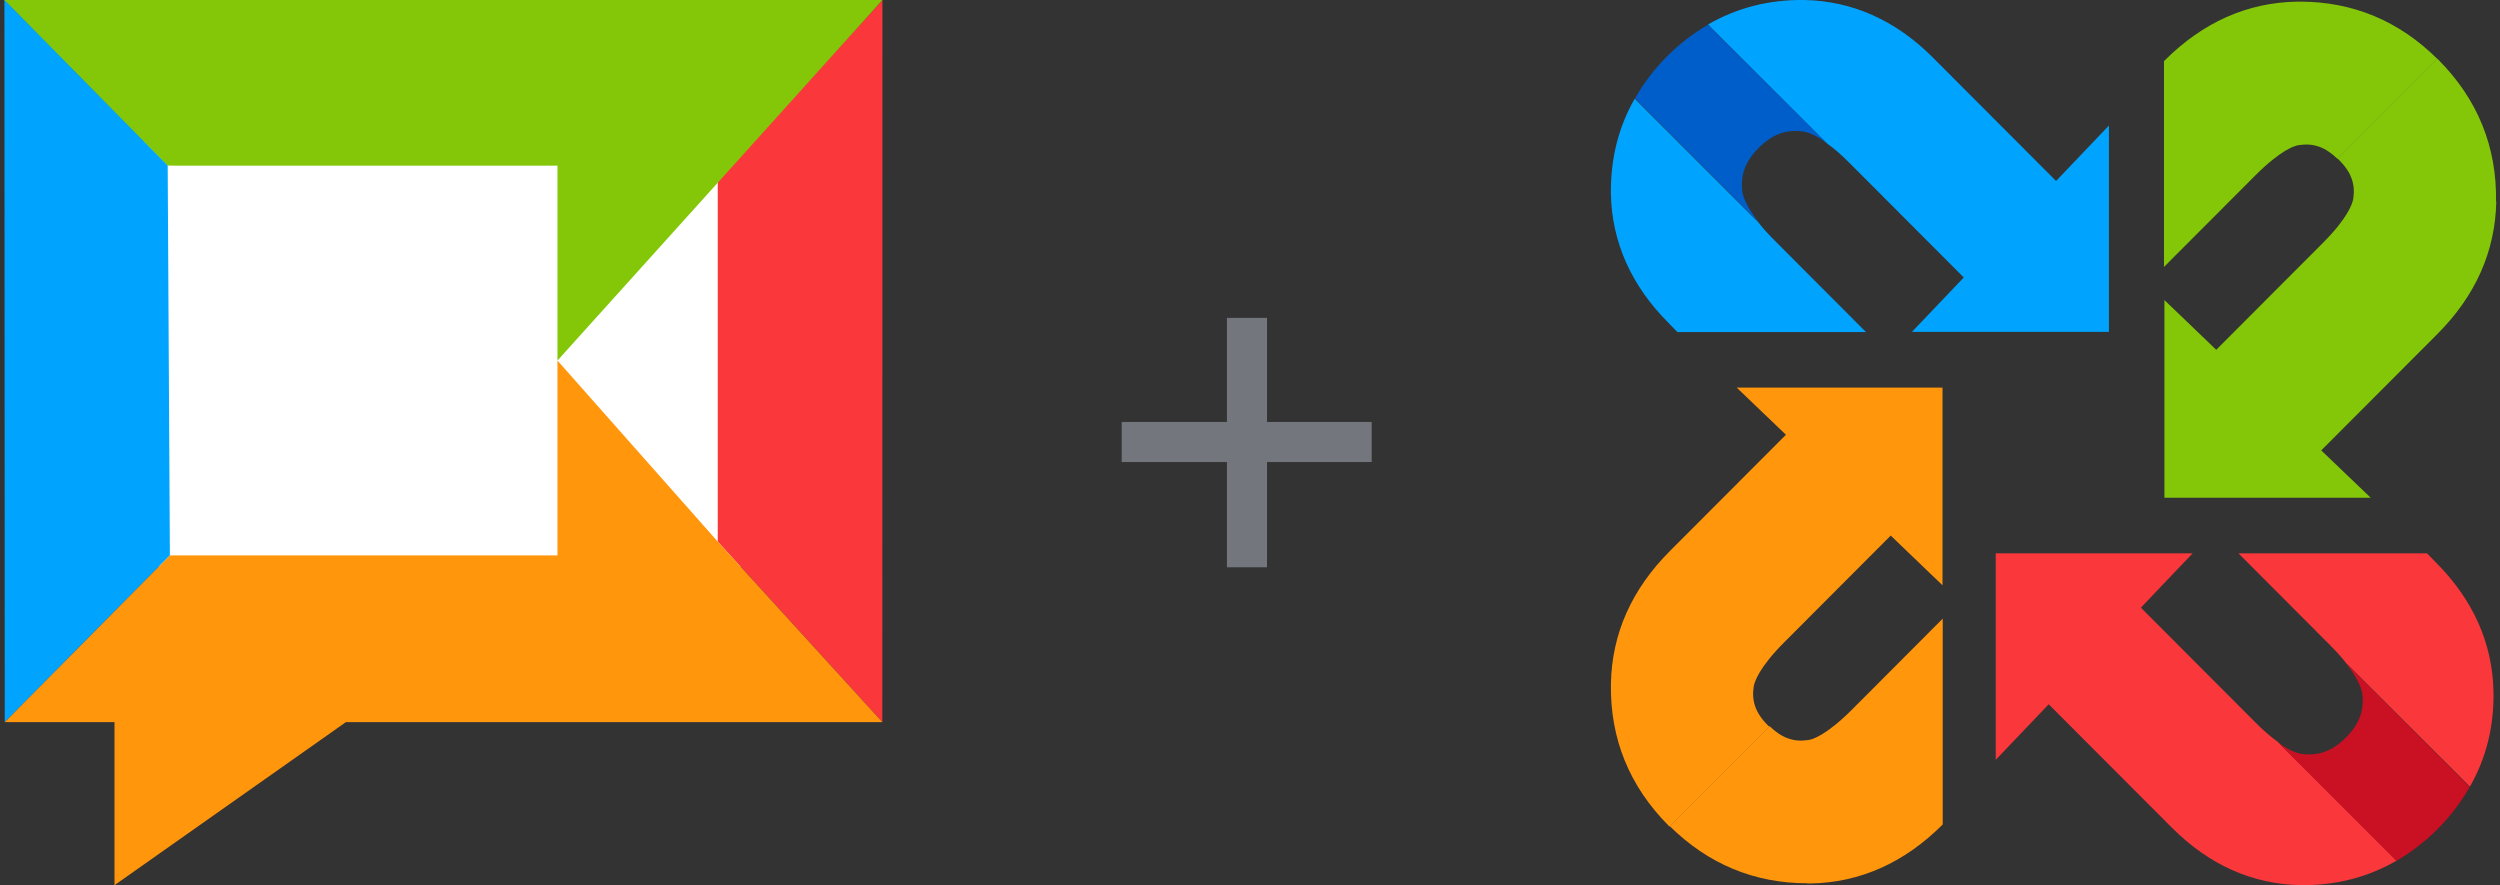
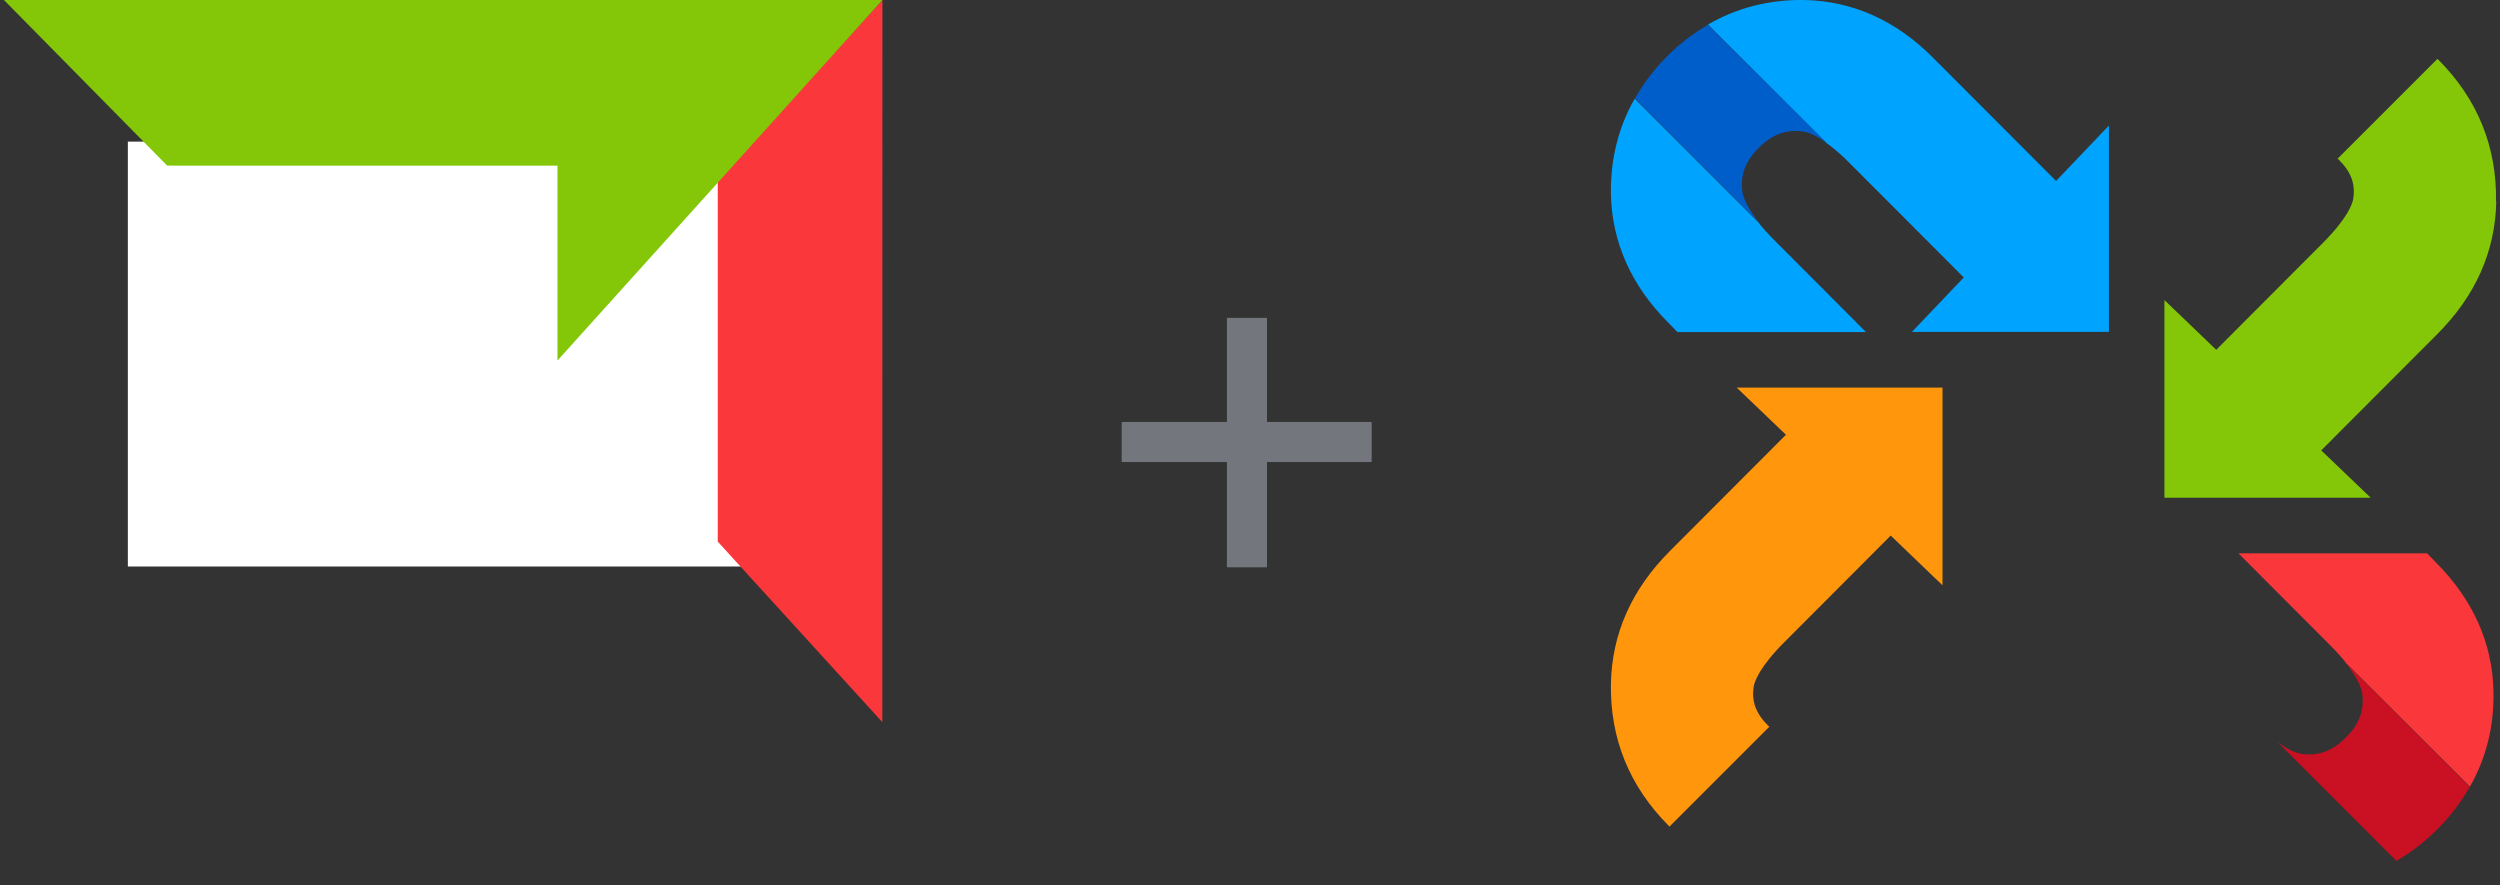
<svg xmlns="http://www.w3.org/2000/svg" width="209" height="74" viewBox="0 0 209 74" fill="none">
  <rect x="0" y="0" width="209" height="74" fill="#333333" stroke="none" />
  <rect x="10.688" y="11.84" width="51.8" height="35.52" fill="white" />
  <path d="M73.772 0L60.004 15.079V45.278L73.764 60.371L73.772 0Z" fill="#FA373B" />
  <path d="M0.328 0L13.977 13.847L46.604 13.85V30.142L73.772 0H0.328Z" fill="#83C708" />
-   <path d="M14.019 13.847L0.37 0L0.397 60.371L14.202 46.433L14.019 13.847Z" fill="#00A4FF" />
-   <path d="M60.004 45.278L46.604 30.142V46.433H14.203L0.397 60.371H9.573V74L28.915 60.371H73.764L60.004 45.278Z" fill="#FF960C" />
  <path d="M114.671 38.625V35.275H105.921V26.575H102.571V35.275H93.772V38.625H102.571V47.425H105.921V38.625H114.671Z" fill="#73767D" />
  <path d="M145.169 32.385L149.305 36.346L139.609 46.061C136.409 49.26 134.751 52.986 134.673 57.161C134.595 61.746 136.214 65.726 139.492 69.023C139.511 69.042 139.55 69.081 139.57 69.101L147.92 60.751C147.92 60.751 147.861 60.692 147.822 60.673C146.769 59.619 146.417 58.624 146.612 57.376C146.69 56.966 147.081 55.776 149.168 53.689L158.064 44.773L161.049 47.641L162.395 48.929V32.405H145.169V32.385Z" fill="#FF960C" />
-   <path d="M151.078 73.86H151.351C155.506 73.782 159.213 72.124 162.412 68.924V51.718L154.843 59.307C152.658 61.492 151.507 61.823 151.195 61.862C149.946 62.057 148.971 61.706 147.937 60.711L139.587 69.061C142.786 72.222 146.649 73.841 151.078 73.841V73.86Z" fill="#FF960C" />
-   <path d="M192.282 0.137H192.009C187.854 0.215 184.147 1.873 180.948 5.073L180.909 5.112V22.318L188.517 14.691C190.702 12.505 191.853 12.174 192.165 12.135C193.414 11.94 194.389 12.291 195.423 13.286L203.773 4.936C200.573 1.756 196.711 0.137 192.282 0.137Z" fill="#83C708" />
  <path d="M208.668 16.856C208.746 12.272 207.127 8.292 203.85 4.995C203.83 4.976 203.791 4.936 203.772 4.917L195.422 13.267C195.422 13.267 195.48 13.325 195.519 13.345C196.573 14.398 196.924 15.393 196.729 16.642C196.651 17.051 196.261 18.241 194.173 20.329L185.277 29.244L182.292 26.377L180.946 25.089V41.613H198.192L194.056 37.653L203.752 27.937C206.951 24.738 208.61 21.012 208.688 16.837L208.668 16.856Z" fill="#83C708" />
  <path d="M136.662 8.252C135.296 10.633 134.633 13.305 134.672 16.212C134.75 20.231 136.369 23.859 139.452 26.961L140.232 27.761H155.995L148.328 20.075C147.743 19.489 147.275 18.963 146.924 18.494H146.904L136.662 8.252Z" fill="#00A4FF" />
  <path d="M171.876 15.12L161.575 4.799C158.474 1.698 154.864 0.078 150.826 0C147.861 -0.039 145.188 0.664 142.789 2.049L152.699 11.959C153.245 12.349 153.909 12.896 154.689 13.695L164.17 23.196L161.107 26.415L159.839 27.742H176.305V10.496L171.896 15.12H171.876Z" fill="#00A4FF" />
  <path d="M139.374 4.702C138.282 5.795 137.384 6.985 136.682 8.233L146.944 18.495H146.963C146.027 17.285 145.754 16.505 145.676 16.134C145.461 14.691 145.871 13.52 147.022 12.369C147.022 12.369 147.022 12.369 147.041 12.35C148.192 11.198 149.363 10.789 150.806 11.003C151.08 11.042 151.723 11.238 152.718 11.959L142.788 2.068C141.579 2.771 140.428 3.649 139.374 4.702Z" fill="#005ECA" />
  <path d="M206.485 65.765C207.851 63.365 208.514 60.712 208.455 57.805C208.377 53.786 206.758 50.158 203.676 47.056L202.895 46.256H187.132L194.799 53.942C195.385 54.528 195.853 55.054 196.204 55.523H196.223L206.485 65.765Z" fill="#FA373B" />
-   <path d="M171.271 58.878L181.572 69.198C184.674 72.3 188.283 73.919 192.321 73.997C195.287 74.036 197.959 73.334 200.359 71.949L190.448 62.038C189.902 61.648 189.239 61.102 188.458 60.302L178.977 50.801L182.04 47.583L183.308 46.256H166.843V63.521L171.252 58.898L171.271 58.878Z" fill="#FA373B" />
  <path d="M203.772 69.315C204.865 68.223 205.762 67.033 206.464 65.784L196.203 55.523H196.183C197.12 56.732 197.393 57.512 197.471 57.883C197.685 59.327 197.276 60.497 196.125 61.648C196.125 61.648 196.125 61.648 196.105 61.668C194.954 62.819 193.784 63.228 192.34 63.014C192.067 62.975 191.423 62.78 190.428 62.058L200.339 71.968C201.548 71.266 202.699 70.388 203.753 69.335L203.772 69.315Z" fill="#CA1023" />
</svg>